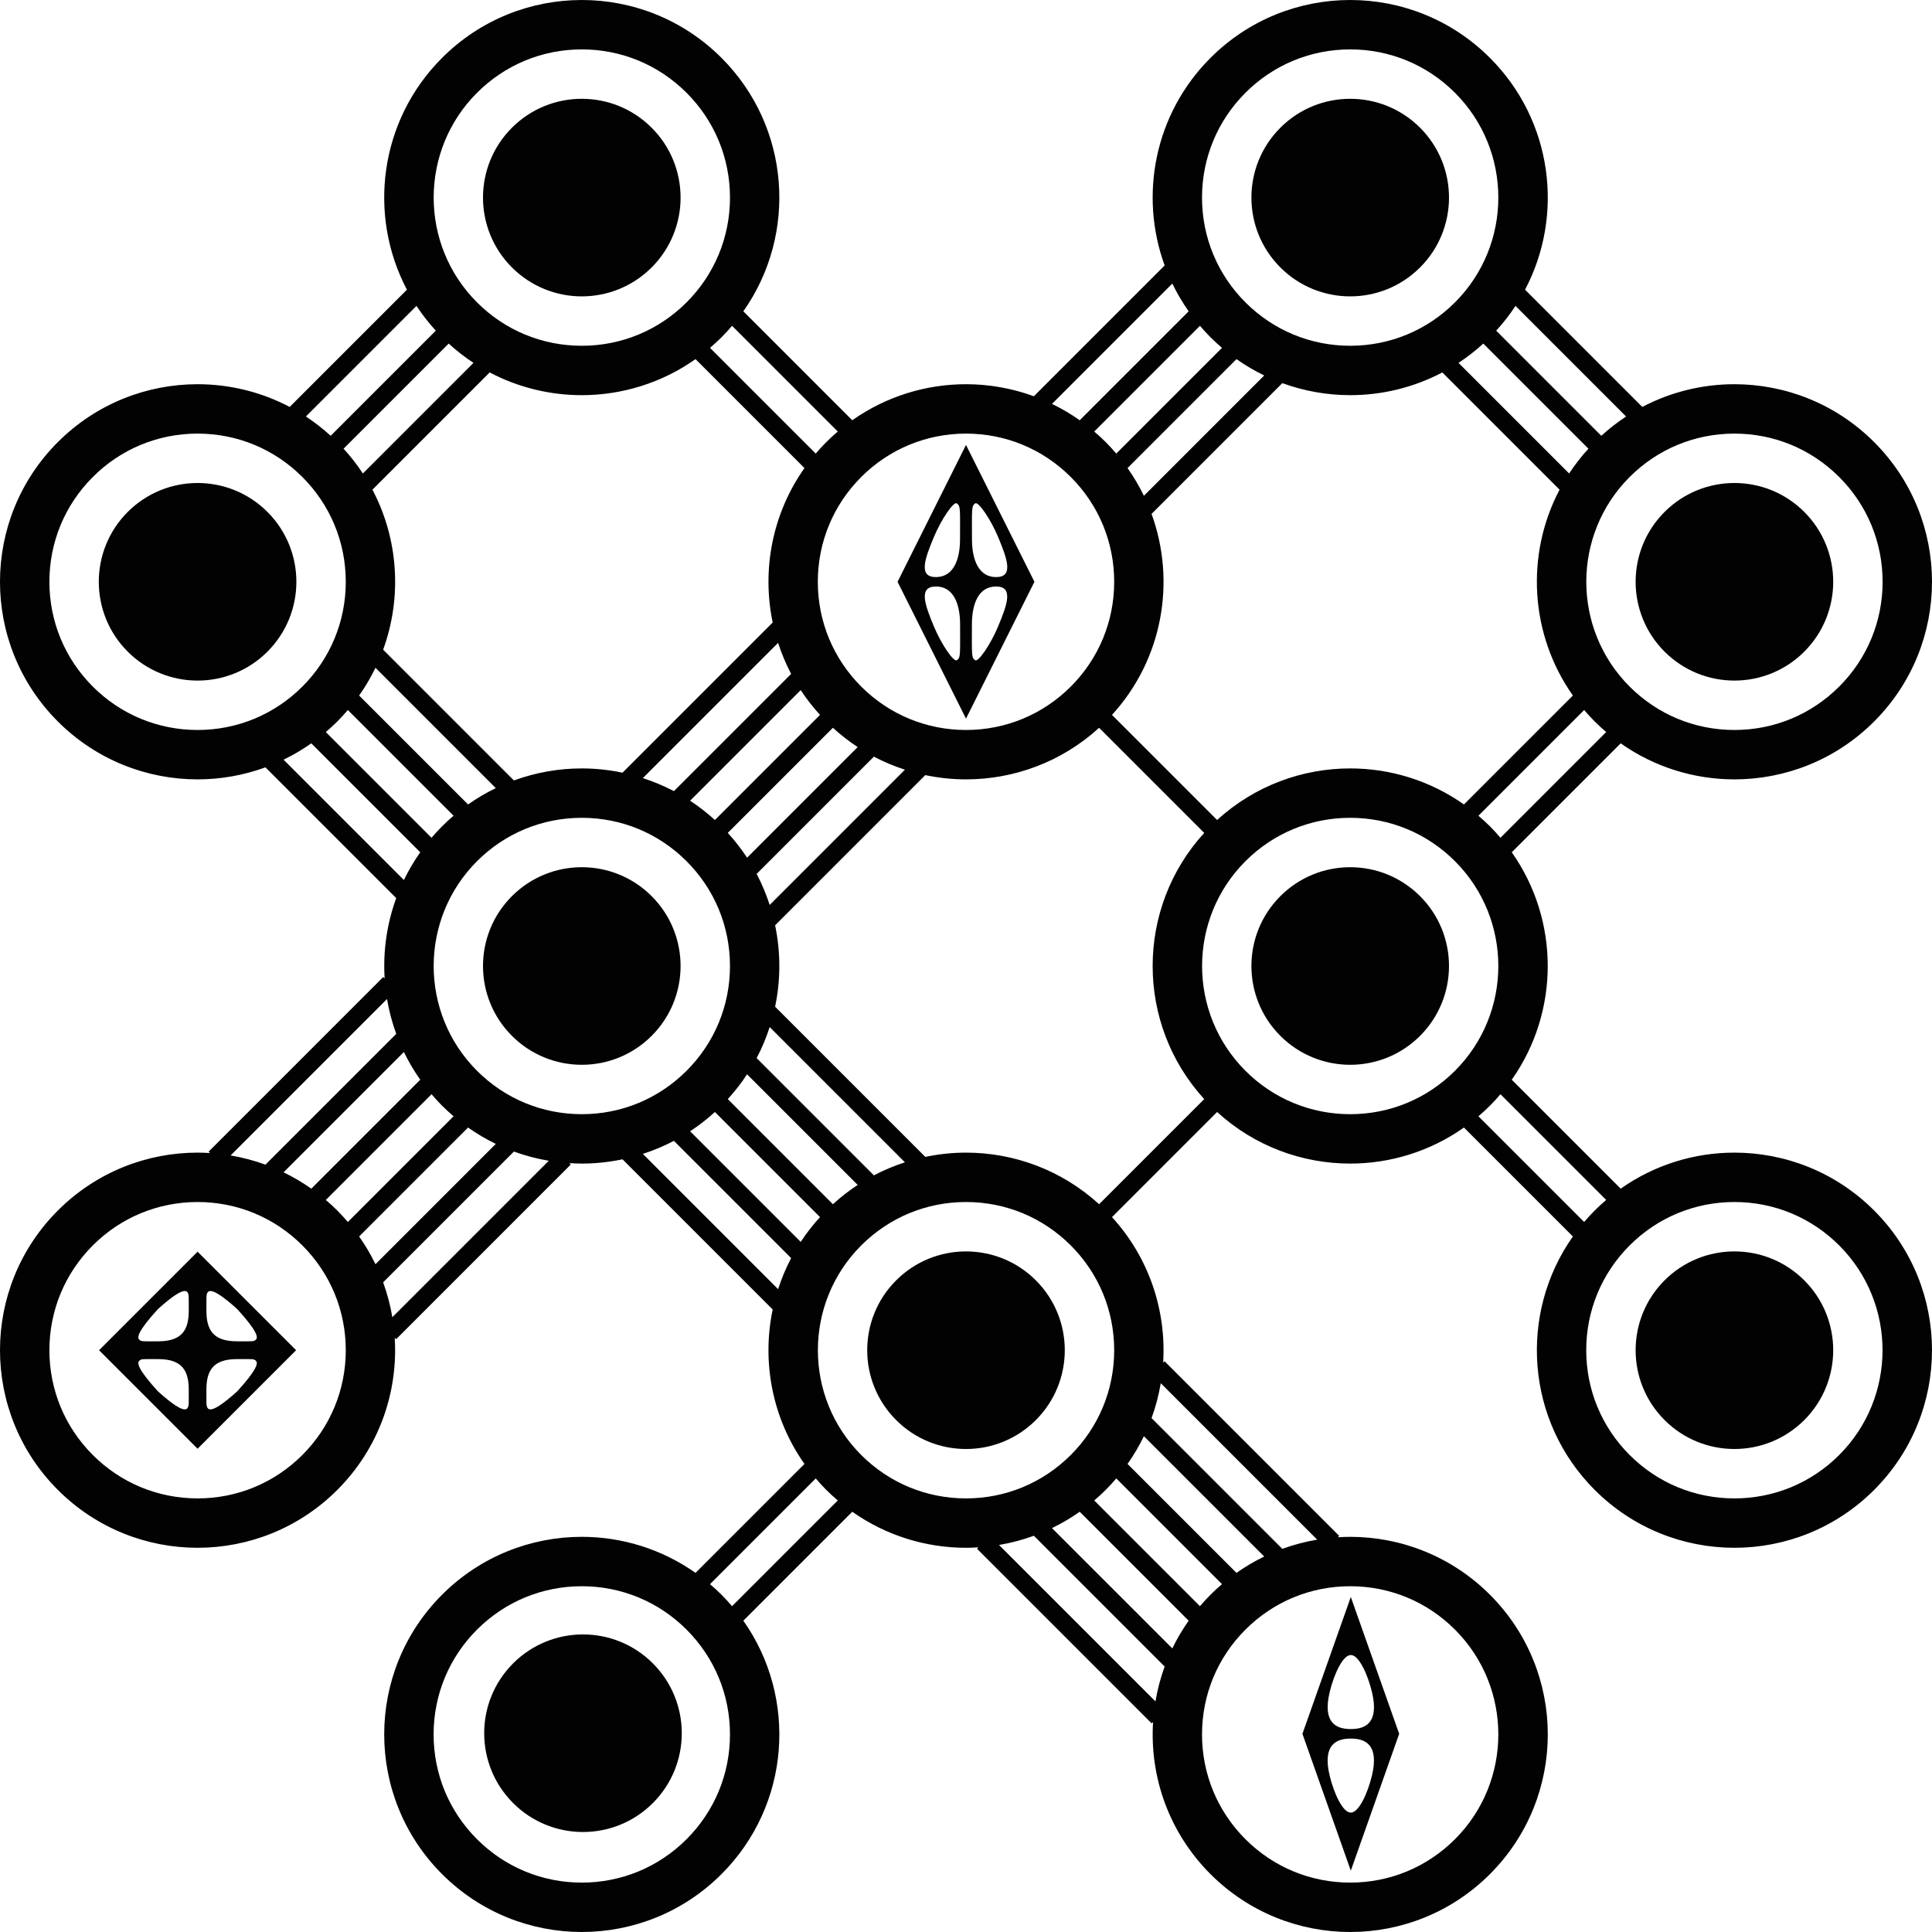
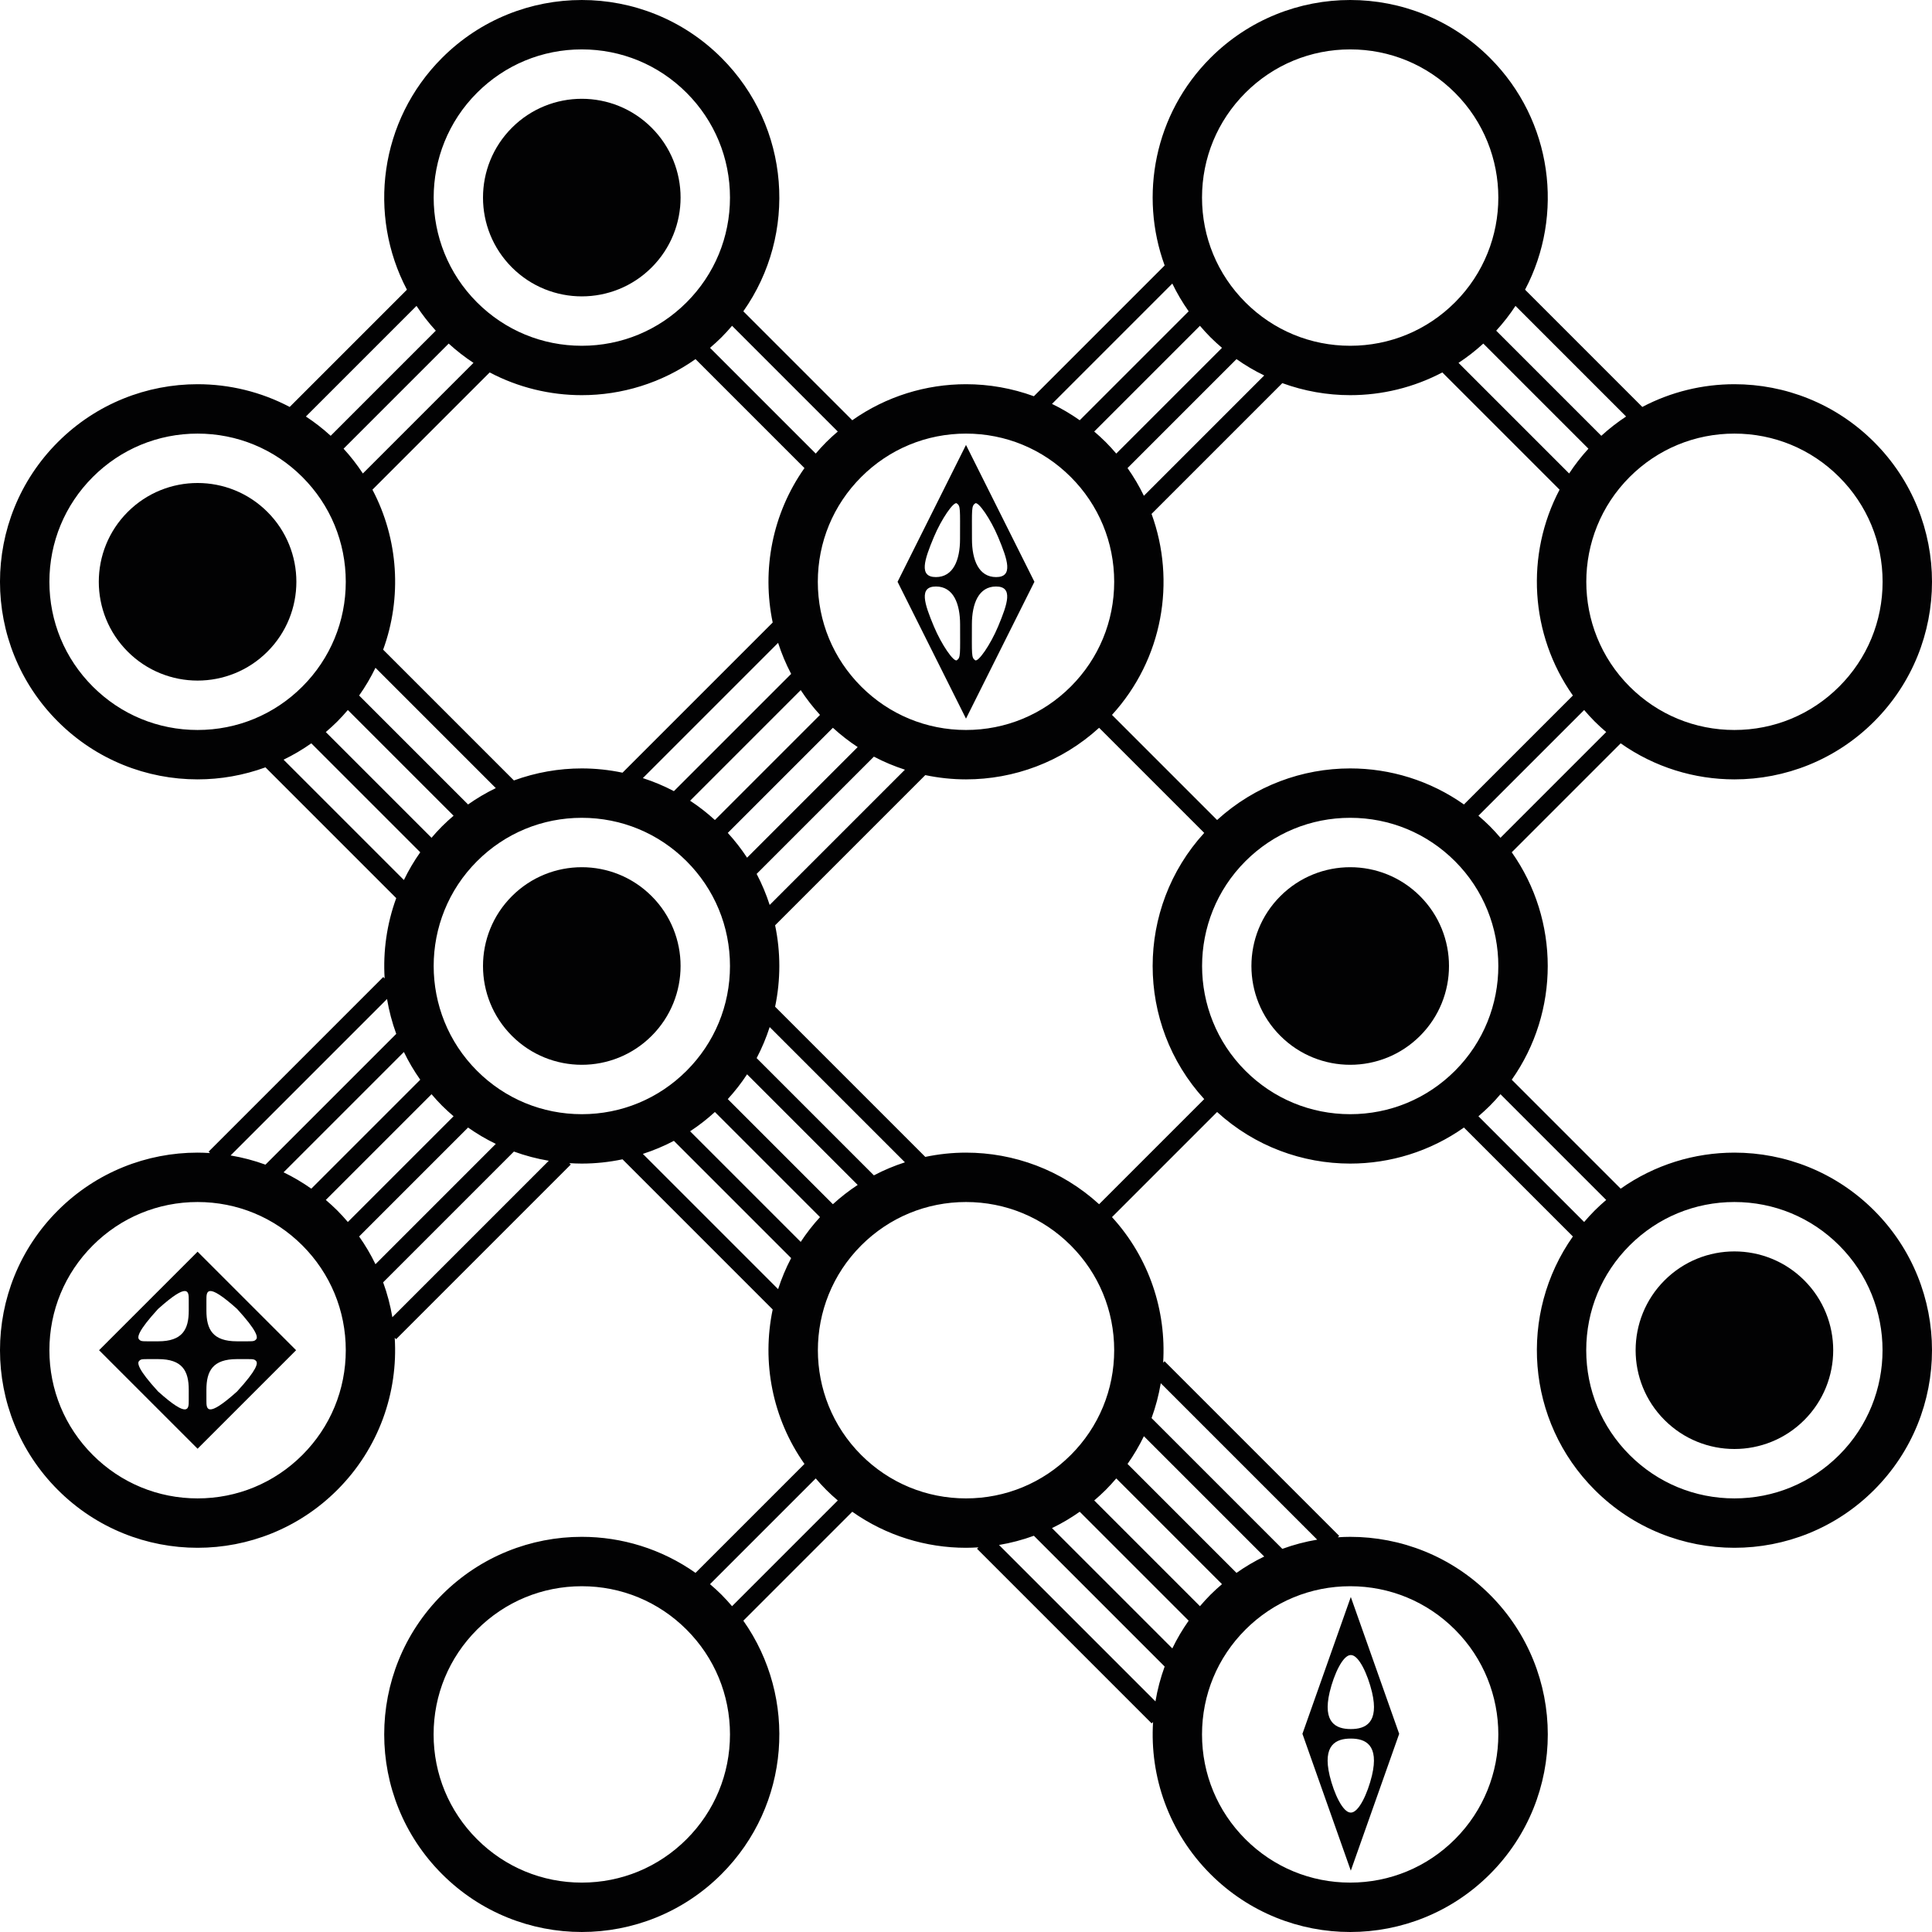
<svg xmlns="http://www.w3.org/2000/svg" version="1.1" id="Layer_1" x="0px" y="0px" viewBox="0 0 500.27 500.27" style="enable-background:new 0 0 500.27 500.27;" xml:space="preserve">
  <g>
-     <path style="fill:#020203;" d="M250.135,324.041c-6.547,0-13.093,2.497-18.088,7.492   c-9.99,9.99-9.99,26.187,0,36.177c4.995,4.995,11.542,7.492,18.088,7.492   s13.093-2.497,18.088-7.492c9.99-9.99,9.99-26.187,0-36.177   C263.228,326.538,256.681,324.041,250.135,324.041z" />
    <path style="fill:#020203;" d="M349.621,224.554c-6.547,0-13.093,2.497-18.088,7.492   c-9.99,9.99-9.99,26.187,0,36.177c4.995,4.995,11.542,7.492,18.088,7.492   c6.547,0,13.094-2.497,18.089-7.492c9.99-9.99,9.99-26.187,0-36.177   C362.715,227.052,356.168,224.554,349.621,224.554z" />
-     <path style="fill:#020203;" d="M449.108,176.229c6.547,0,13.094-2.497,18.089-7.492   c9.99-9.99,9.99-26.187,0-36.177c-4.995-4.995-11.542-7.492-18.089-7.492   c-6.547,0-13.093,2.497-18.088,7.492c-9.99,9.99-9.99,26.187,0,36.177   C436.014,173.732,442.561,176.229,449.108,176.229z" />
    <path style="fill:#020203;" d="M150.648,224.554c-6.547,0-13.094,2.497-18.089,7.492   c-9.99,9.99-9.99,26.187,0,36.177c4.995,4.995,11.542,7.492,18.089,7.492   s13.094-2.497,18.089-7.492c9.99-9.99,9.99-26.187,0-36.177   C163.742,227.052,157.195,224.554,150.648,224.554z" />
-     <path style="fill:#020203;" d="M349.622,76.743c6.547,0,13.093-2.497,18.088-7.492   c9.99-9.99,9.99-26.187,0-36.177c-4.995-4.995-11.542-7.492-18.088-7.492   c-6.547,0-13.093,2.497-18.089,7.492c-9.99,9.99-9.99,26.187,0,36.177   C336.528,74.245,343.075,76.743,349.622,76.743z" />
    <path style="fill:#020203;" d="M25.65,349.622l25.512,25.512l25.512-25.512l-25.512-25.512   L25.65,349.622z M48.874,362.694c0,2.072,0.001,4.737-7.947-2.393   c-5.198-5.68-5.451-7.346-4.898-7.898c0.563-0.582,0.711-0.477,4.943-0.477   c6.271,0,7.903,3.084,7.903,7.946C48.875,359.871,48.874,361.64,48.874,362.694z    M40.972,347.318c-4.232,0-4.381,0.105-4.943-0.477   c-0.553-0.553-0.3-2.218,4.898-7.898c7.947-7.13,7.947-4.465,7.947-2.393   c0,1.054,0.002,2.823,0.002,2.823C48.875,344.234,47.244,347.318,40.972,347.318z    M53.45,336.549c0-2.072-0.001-4.737,7.947,2.393   c5.198,5.68,5.451,7.346,4.898,7.898c-0.563,0.582-0.711,0.477-4.943,0.477   c-6.271,0-7.903-3.084-7.903-7.946C53.448,339.372,53.45,337.603,53.45,336.549z    M61.351,351.925c4.232,0,4.381-0.105,4.943,0.477   c0.553,0.553,0.3,2.218-4.898,7.898c-7.947,7.13-7.947,4.465-7.947,2.393   c0-1.054-0.002-2.823-0.002-2.823C53.448,355.009,55.08,351.925,61.351,351.925z" />
    <path style="fill:#020203;" d="M150.648,76.743c6.547,0,13.094-2.497,18.089-7.492   c9.99-9.99,9.99-26.187,0-36.177c-4.995-4.995-11.542-7.492-18.089-7.492   s-13.094,2.497-18.089,7.492c-9.99,9.99-9.99,26.187,0,36.177   C137.555,74.246,144.102,76.743,150.648,76.743z" />
    <path style="fill:#020203;" d="M51.162,125.067c-6.547,0-13.093,2.497-18.088,7.492   c-9.99,9.99-9.99,26.187,0,36.177c4.995,4.995,11.542,7.492,18.088,7.492   c6.547,0,13.094-2.497,18.088-7.492c9.99-9.99,9.99-26.187,0-36.177   C64.255,127.565,57.709,125.067,51.162,125.067z" />
    <path style="fill:#020203;" d="M485.285,313.445c-9.99-9.99-23.083-14.985-36.177-14.985   c-10.325,0-20.644,3.12-29.447,9.332l-28.21-28.21   c12.425-17.607,12.425-41.288-0-58.894l28.21-28.21   c8.803,6.212,19.122,9.332,29.447,9.332c13.094,0,26.187-4.995,36.177-14.985   c19.98-19.98,19.98-52.374,0-72.354c-9.99-9.99-23.083-14.985-36.177-14.985   c-8.205,0-16.409,1.963-23.85,5.886L394.898,75.012   c10.183-19.316,7.151-43.777-9.099-60.027C375.808,4.995,362.715,0,349.622,0   c-13.093,0-26.187,4.995-36.177,14.985C298.909,29.521,294.96,50.623,301.574,68.74   l-33.861,33.861c-5.666-2.068-11.62-3.114-17.578-3.114   c-10.326,0-20.644,3.12-29.448,9.333l-28.21-28.21   c14.091-19.967,12.216-47.757-5.652-65.625   c-9.99-9.99-23.083-14.985-36.177-14.985c-13.093,0-26.187,4.995-36.177,14.985   c-16.25,16.25-19.282,40.712-9.099,60.028l-30.36,30.36   c-7.441-3.923-15.646-5.886-23.851-5.886c-13.094,0-26.187,4.995-36.177,14.985   c-19.98,19.98-19.98,52.374,0,72.354c9.99,9.99,23.083,14.985,36.177,14.985   c5.958,0,11.913-1.046,17.578-3.115l33.861,33.861   c-2.441,6.686-3.441,13.775-3.001,20.794l-0.363-0.363L54.016,298.21l0.363,0.363   c-1.071-0.067-2.144-0.113-3.217-0.113c-13.094,0-26.187,4.995-36.177,14.985   c-19.98,19.98-19.98,52.374,0,72.354c9.99,9.99,23.083,14.985,36.177,14.985   c13.093,0,26.187-4.995,36.177-14.985c10.808-10.808,15.757-25.249,14.872-39.393   l0.363,0.363l45.221-45.222l-0.363-0.363c1.071,0.067,2.144,0.113,3.217,0.113   c3.536,0,7.069-0.377,10.543-1.105l38.886,38.887   c-2.856,13.621-0.112,28.173,8.227,39.99l-28.209,28.21   c-8.803-6.213-19.122-9.333-29.448-9.333c-13.093,0-26.187,4.995-36.177,14.985   c-19.98,19.98-19.98,52.374,0,72.354c9.99,9.99,23.083,14.985,36.177,14.985   c13.094,0,26.187-4.995,36.177-14.985c17.868-17.868,19.743-45.658,5.652-65.624   l28.21-28.209c8.803,6.213,19.122,9.333,29.447,9.333   c1.073,0,2.145-0.046,3.216-0.113l-0.363,0.363l45.222,45.222l0.363-0.363   c-0.886,14.144,4.063,28.585,14.872,39.393   c9.99,9.99,23.083,14.985,36.177,14.985c13.094,0,26.187-4.995,36.177-14.985   c19.98-19.98,19.98-52.374,0-72.354c-9.99-9.99-23.083-14.985-36.177-14.985   c-1.073,0-2.145,0.046-3.216,0.113l0.363-0.363l-45.221-45.222l-0.364,0.364   c0.84-13.412-3.57-27.087-13.245-37.683l27.217-27.217   c9.749,8.902,22.106,13.358,34.466,13.358c10.325,0,20.644-3.12,29.447-9.333   l28.21,28.21c-14.09,19.967-12.215,47.756,5.653,65.624   c9.99,9.99,23.083,14.985,36.177,14.985c13.094,0,26.187-4.995,36.177-14.985   C505.265,365.818,505.265,333.425,485.285,313.445z M250.135,298.46   c-3.535,0-7.067,0.377-10.541,1.105l-38.888-38.888   c1.456-6.948,1.456-14.136-0-21.083l38.888-38.888   c3.474,0.728,7.007,1.105,10.542,1.105c12.36,0,24.717-4.456,34.466-13.358   l27.217,27.217c-17.804,19.499-17.804,49.433-0,68.932l-27.217,27.217   C274.851,302.916,262.495,298.46,250.135,298.46z M207.337,321.574l-28.641-28.641   c2.238-1.47,4.384-3.137,6.419-4.994l27.217,27.217   C210.474,317.189,208.807,319.335,207.337,321.574z M128.382,296.198l-31.157,31.157   c-1.199-2.48-2.611-4.881-4.233-7.18l28.21-28.21   C123.5,293.587,125.902,294.999,128.382,296.198z M90.07,316.421   c-0.869-1.016-1.77-2.015-2.731-2.976c-0.961-0.961-1.96-1.862-2.976-2.731   l27.378-27.378c0.869,1.016,1.77,2.015,2.731,2.976   c0.962,0.962,1.96,1.862,2.976,2.731L90.07,316.421z M80.609,307.792   c-2.299-1.622-4.7-3.034-7.18-4.233l31.157-31.156   c1.199,2.48,2.61,4.88,4.233,7.179L80.609,307.792z M114.471,213.958   c-0.962,0.962-1.862,1.96-2.732,2.977l-27.378-27.378   c1.016-0.869,2.015-1.77,2.977-2.732c0.961-0.961,1.862-1.96,2.731-2.976   l27.378,27.378C116.431,212.096,115.433,212.997,114.471,213.958z M116.182,88.965   c2.035,1.858,4.181,3.525,6.42,4.995L93.96,122.602   c-1.47-2.239-3.137-4.385-4.995-6.42L116.182,88.965z M121.201,208.306   l-28.21-28.21c1.623-2.3,3.035-4.701,4.234-7.181l31.157,31.157   C125.901,205.271,123.5,206.683,121.201,208.306z M133.071,202.088l-33.861-33.861   c4.917-13.468,4-28.584-2.771-41.429l30.359-30.36   c7.441,3.923,15.646,5.886,23.851,5.886c10.325,0,20.644-3.12,29.448-9.333   l28.21,28.21c-8.34,11.818-11.083,26.369-8.227,39.991l-38.887,38.887   c-3.474-0.728-7.008-1.105-10.543-1.105   C144.691,198.973,138.736,200.019,133.071,202.088z M201.482,166.461   c0.891,2.75,2.008,5.442,3.377,8.039L174.5,204.859   c-2.596-1.369-5.289-2.486-8.039-3.377L201.482,166.461z M207.337,178.696   c1.47,2.238,3.137,4.385,4.995,6.419l-27.217,27.217   c-2.035-1.858-4.181-3.524-6.419-4.995L207.337,178.696z M215.669,188.452   c2.035,1.858,4.181,3.525,6.42,4.995l-28.642,28.642   c-1.47-2.239-3.137-4.385-4.995-6.42L215.669,188.452z M226.285,195.925   c2.596,1.369,5.289,2.486,8.038,3.377l-35.022,35.022   c-0.891-2.75-2.008-5.442-3.377-8.038L226.285,195.925z M215.669,311.818   l-27.217-27.217c1.858-2.035,3.525-4.181,4.995-6.42l28.642,28.642   C219.85,308.293,217.704,309.96,215.669,311.818z M226.285,304.345l-30.36-30.36   c1.369-2.596,2.485-5.288,3.376-8.037l35.022,35.021   C231.573,301.86,228.881,302.976,226.285,304.345z M315.155,212.331l-27.217-27.217   c13.193-14.449,16.604-34.625,10.244-52.044l33.862-33.861   c5.665,2.068,11.62,3.114,17.578,3.114c8.205,0,16.409-1.963,23.85-5.886   l30.36,30.36c-8.859,16.806-7.702,37.499,3.447,53.298l-28.21,28.21   c-8.803-6.213-19.122-9.333-29.448-9.333   C337.261,198.973,324.905,203.43,315.155,212.331z M313.445,87.339   c0.961,0.961,1.96,1.862,2.976,2.731l-27.378,27.377   c-0.869-1.016-1.769-2.014-2.731-2.976c-0.962-0.962-1.96-1.862-2.977-2.732   l27.378-27.378C311.582,85.379,312.483,86.377,313.445,87.339z M320.174,92.991   c2.299,1.623,4.7,3.034,7.18,4.233l-31.157,31.157   c-1.199-2.48-2.611-4.881-4.233-7.18L320.174,92.991z M384.088,88.965   l27.217,27.217c-1.858,2.035-3.525,4.181-4.995,6.419l-28.642-28.641   C379.907,92.49,382.053,90.823,384.088,88.965z M388.529,216.934   c-0.869-1.016-1.77-2.015-2.731-2.976c-0.961-0.961-1.96-1.862-2.976-2.731   l27.378-27.378c0.869,1.016,1.77,2.015,2.731,2.976   c0.962,0.962,1.96,1.862,2.976,2.731L388.529,216.934z M476.24,123.516   c7.247,7.247,11.239,16.883,11.239,27.133c0,10.249-3.991,19.885-11.239,27.133   c-7.247,7.247-16.883,11.239-27.133,11.239c-10.249,0-19.885-3.991-27.133-11.239   c-14.961-14.961-14.961-39.304,0-54.265c7.247-7.247,16.883-11.239,27.133-11.239   C459.357,112.277,468.993,116.268,476.24,123.516z M421.061,107.851   c-2.238,1.47-4.384,3.136-6.419,4.994l-27.217-27.217   c1.858-2.034,3.524-4.18,4.994-6.419L421.061,107.851z M322.489,24.029   c7.247-7.247,16.883-11.239,27.133-11.239c10.249,0,19.885,3.991,27.133,11.239   c14.958,14.958,14.961,39.294,0.009,54.255l-0.02,0.02   c-7.246,7.241-16.878,11.229-27.122,11.229c-10.249,0-19.885-3.991-27.133-11.239   c-7.247-7.247-11.239-16.883-11.239-27.133   C311.25,40.913,315.241,31.277,322.489,24.029z M303.559,73.429   c1.199,2.48,2.61,4.88,4.233,7.18l-28.21,28.21   c-2.299-1.622-4.7-3.034-7.179-4.232L303.559,73.429z M277.268,123.516   c7.247,7.247,11.239,16.883,11.239,27.133c0,10.249-3.991,19.885-11.239,27.133   c-7.247,7.247-16.883,11.239-27.133,11.239c-10.248,0-19.883-3.991-27.13-11.236   l-0.005-0.005c-7.246-7.247-11.236-16.882-11.236-27.13   c0-10.249,3.991-19.885,11.239-27.133c7.247-7.247,16.883-11.239,27.133-11.239   S270.02,116.268,277.268,123.516z M216.934,111.74   c-1.016,0.869-2.015,1.77-2.976,2.731c-0.962,0.962-1.862,1.96-2.732,2.977   L183.849,90.07c1.016-0.869,2.015-1.77,2.977-2.731   c0.962-0.962,1.862-1.96,2.731-2.976L216.934,111.74z M123.516,24.029   c7.247-7.247,16.883-11.239,27.133-11.239c10.249,0,19.885,3.991,27.133,11.239   c7.247,7.247,11.239,16.883,11.239,27.133c0,10.249-3.991,19.885-11.239,27.133   c-7.247,7.247-16.883,11.239-27.133,11.239c-10.249,0-19.885-3.991-27.133-11.239   C108.555,63.334,108.555,38.99,123.516,24.029z M107.85,79.209   c1.47,2.238,3.137,4.385,4.994,6.419l-27.217,27.217   c-2.035-1.858-4.181-3.524-6.419-4.994L107.85,79.209z M24.029,177.781   c-7.247-7.247-11.239-16.883-11.239-27.133c0-10.249,3.991-19.885,11.239-27.133   c7.247-7.247,16.883-11.239,27.133-11.239c10.244,0,19.875,3.987,27.121,11.228   l0.023,0.023c7.24,7.246,11.228,16.877,11.228,27.121   c0,10.249-3.991,19.885-11.239,27.133c-7.247,7.247-16.883,11.239-27.133,11.239   C40.913,189.02,31.277,185.028,24.029,177.781z M73.429,196.711   c2.48-1.199,4.881-2.611,7.18-4.233l28.21,28.21   c-1.623,2.299-3.034,4.7-4.233,7.18L73.429,196.711z M100.217,258.683   c0.516,3.062,1.309,6.085,2.385,9.03l-33.861,33.861   c-2.945-1.075-5.967-1.868-9.029-2.384L100.217,258.683z M78.295,376.754   c-7.247,7.247-16.883,11.239-27.133,11.239c-10.249,0-19.885-3.991-27.133-11.239   c-7.247-7.247-11.239-16.883-11.239-27.133s3.991-19.885,11.239-27.133   c7.247-7.247,16.883-11.239,27.133-11.239s19.885,3.991,27.133,11.239   c7.247,7.247,11.239,16.883,11.239,27.133S85.542,369.507,78.295,376.754z    M101.594,341.073c-0.516-3.062-1.309-6.084-2.384-9.029l33.862-33.862   c2.945,1.075,5.967,1.868,9.028,2.384L101.594,341.073z M123.516,277.268   c-14.961-14.961-14.961-39.304,0-54.265c7.247-7.247,16.883-11.239,27.133-11.239   c10.249,0,19.885,3.991,27.133,11.239c7.247,7.247,11.239,16.883,11.239,27.133   c0,10.249-3.991,19.885-11.239,27.133c-7.247,7.247-16.883,11.239-27.133,11.239   C140.399,288.506,130.763,284.515,123.516,277.268z M166.462,298.787   c2.749-0.891,5.441-2.008,8.037-3.376l30.36,30.359   c-1.369,2.596-2.486,5.288-3.377,8.038L166.462,298.787z M177.781,476.241   c-7.247,7.247-16.883,11.239-27.133,11.239c-10.249,0-19.885-3.991-27.133-11.239   c-7.247-7.247-11.239-16.883-11.239-27.133c0-10.249,3.991-19.885,11.239-27.133   c7.247-7.247,16.883-11.239,27.133-11.239c10.249,0,19.885,3.991,27.133,11.239   c7.247,7.247,11.239,16.883,11.239,27.133   C189.02,459.357,185.028,468.993,177.781,476.241z M189.556,415.907   c-0.869-1.016-1.769-2.014-2.731-2.976s-1.96-1.862-2.976-2.731l27.377-27.378   c0.869,1.016,1.77,2.015,2.731,2.976s1.96,1.862,2.976,2.731L189.556,415.907z    M258.684,400.053c3.062-0.516,6.084-1.309,9.029-2.384l33.862,33.861   c-1.075,2.945-1.868,5.968-2.384,9.029L258.684,400.053z M320.175,407.278   l-28.21-28.21c1.622-2.299,3.034-4.7,4.233-7.18l31.157,31.157   C324.875,404.244,322.474,405.656,320.175,407.278z M286.312,385.798   c0.962-0.962,1.862-1.96,2.732-2.977l27.378,27.378   c-1.016,0.869-2.015,1.769-2.976,2.731c-0.961,0.961-1.862,1.96-2.731,2.976   l-27.378-27.378C284.352,387.66,285.35,386.76,286.312,385.798z M279.582,391.451   l28.21,28.21c-1.622,2.299-3.034,4.699-4.232,7.179l-31.157-31.156   C274.882,394.485,277.283,393.073,279.582,391.451z M376.754,421.975   c14.961,14.961,14.961,39.304,0,54.265c-7.247,7.247-16.883,11.239-27.133,11.239   c-10.249,0-19.885-3.991-27.133-11.239c-7.247-7.247-11.239-16.883-11.239-27.133   c0-10.249,3.991-19.885,11.239-27.133c7.247-7.247,16.883-11.239,27.133-11.239   C359.871,410.736,369.507,414.728,376.754,421.975z M341.072,398.676   c-3.061,0.516-6.083,1.309-9.027,2.384l-33.862-33.862   c1.075-2.945,1.868-5.967,2.384-9.028L341.072,398.676z M277.267,376.754   c-7.247,7.247-16.883,11.239-27.133,11.239c-10.249,0-19.885-3.991-27.133-11.239   c-14.961-14.961-14.961-39.304,0-54.265l0,0c7.247-7.247,16.883-11.239,27.133-11.239   c10.244,0,19.875,3.987,27.121,11.228l0.023,0.023   c7.24,7.246,11.228,16.877,11.228,27.121   C288.506,359.871,284.515,369.507,277.267,376.754z M322.488,277.268   c-14.958-14.958-14.961-39.294-0.009-54.256l0.02-0.02   c7.246-7.241,16.878-11.229,27.122-11.229c10.249,0,19.885,3.991,27.133,11.239   c14.961,14.961,14.961,39.304,0,54.265c-7.247,7.247-16.883,11.239-27.133,11.239   C339.372,288.506,329.736,284.515,322.488,277.268z M382.822,289.043   c1.016-0.869,2.014-1.769,2.976-2.731c0.961-0.961,1.862-1.96,2.731-2.976   l27.378,27.378c-1.016,0.869-2.014,1.769-2.976,2.731s-1.862,1.96-2.731,2.976   L382.822,289.043z M476.241,376.754c-7.247,7.247-16.883,11.239-27.133,11.239   s-19.885-3.991-27.133-11.239c-7.247-7.247-11.239-16.883-11.239-27.133   s3.991-19.885,11.239-27.133c7.247-7.247,16.883-11.239,27.133-11.239   s19.885,3.991,27.133,11.239C491.202,337.45,491.202,361.793,476.241,376.754z" />
    <path style="fill:#020203;" d="M362.304,448.953l-12.527-35.433l-12.527,35.433l12.527,35.433   L362.304,448.953z M344.305,438.138c1.126-4.669,3.419-9.583,5.455-9.583h0.043   c2.036,0,4.329,4.914,5.455,9.583c1.88,7.962-1.649,9.583-5.477,9.583   S342.424,446.1,344.305,438.138z M344.295,459.768   c-1.88-7.962,1.649-9.583,5.477-9.583s7.357,1.622,5.477,9.583   c-1.126,4.669-3.419,9.583-5.455,9.583h-0.043   C347.713,469.352,345.421,464.438,344.295,459.768z" />
-     <path style="fill:#020203;" d="M150.958,423.217c-6.547,0-13.094,2.497-18.089,7.492   c-9.99,9.99-9.99,26.187,0,36.177c4.995,4.995,11.542,7.492,18.089,7.492   s13.094-2.497,18.089-7.492c9.99-9.99,9.99-26.187,0-36.177   C164.051,425.715,157.505,423.217,150.958,423.217z" />
    <path style="fill:#020203;" d="M449.108,324.04c-6.547,0-13.093,2.497-18.088,7.492   c-9.99,9.99-9.99,26.187,0,36.177c4.995,4.995,11.542,7.492,18.088,7.492   c6.547,0,13.094-2.497,18.089-7.492c9.99-9.99,9.99-26.187,0-36.177   C462.201,326.538,455.654,324.04,449.108,324.04z" />
    <path style="fill:#020203;" d="M267.851,150.649l-17.717-35.433l-17.717,35.433l17.717,35.433   L267.851,150.649z M252.525,130.338c0.796-0.545,3.965,4.03,5.935,8.737   c2.474,5.913,3.964,10.355-0.525,10.355c-4.489,0-6.255-4.385-6.255-9.845   C251.68,131.75,251.521,131.025,252.525,130.338z M251.663,161.713   c0-5.46,1.766-9.845,6.255-9.845s2.999,4.442,0.525,10.355   c-1.97,4.707-5.138,9.282-5.935,8.737   C251.505,170.273,251.663,169.547,251.663,161.713z M241.81,139.075   c1.97-4.707,5.139-9.282,5.935-8.737c1.004,0.687,0.845,1.412,0.845,9.246   c0,5.46-1.766,9.845-6.255,9.845C237.846,149.43,239.336,144.988,241.81,139.075z    M247.762,170.959c-0.796,0.545-3.965-4.03-5.935-8.737   c-2.474-5.913-3.964-10.355,0.525-10.355s6.255,4.385,6.255,9.845   C248.607,169.547,248.765,170.273,247.762,170.959z" />
  </g>
</svg>